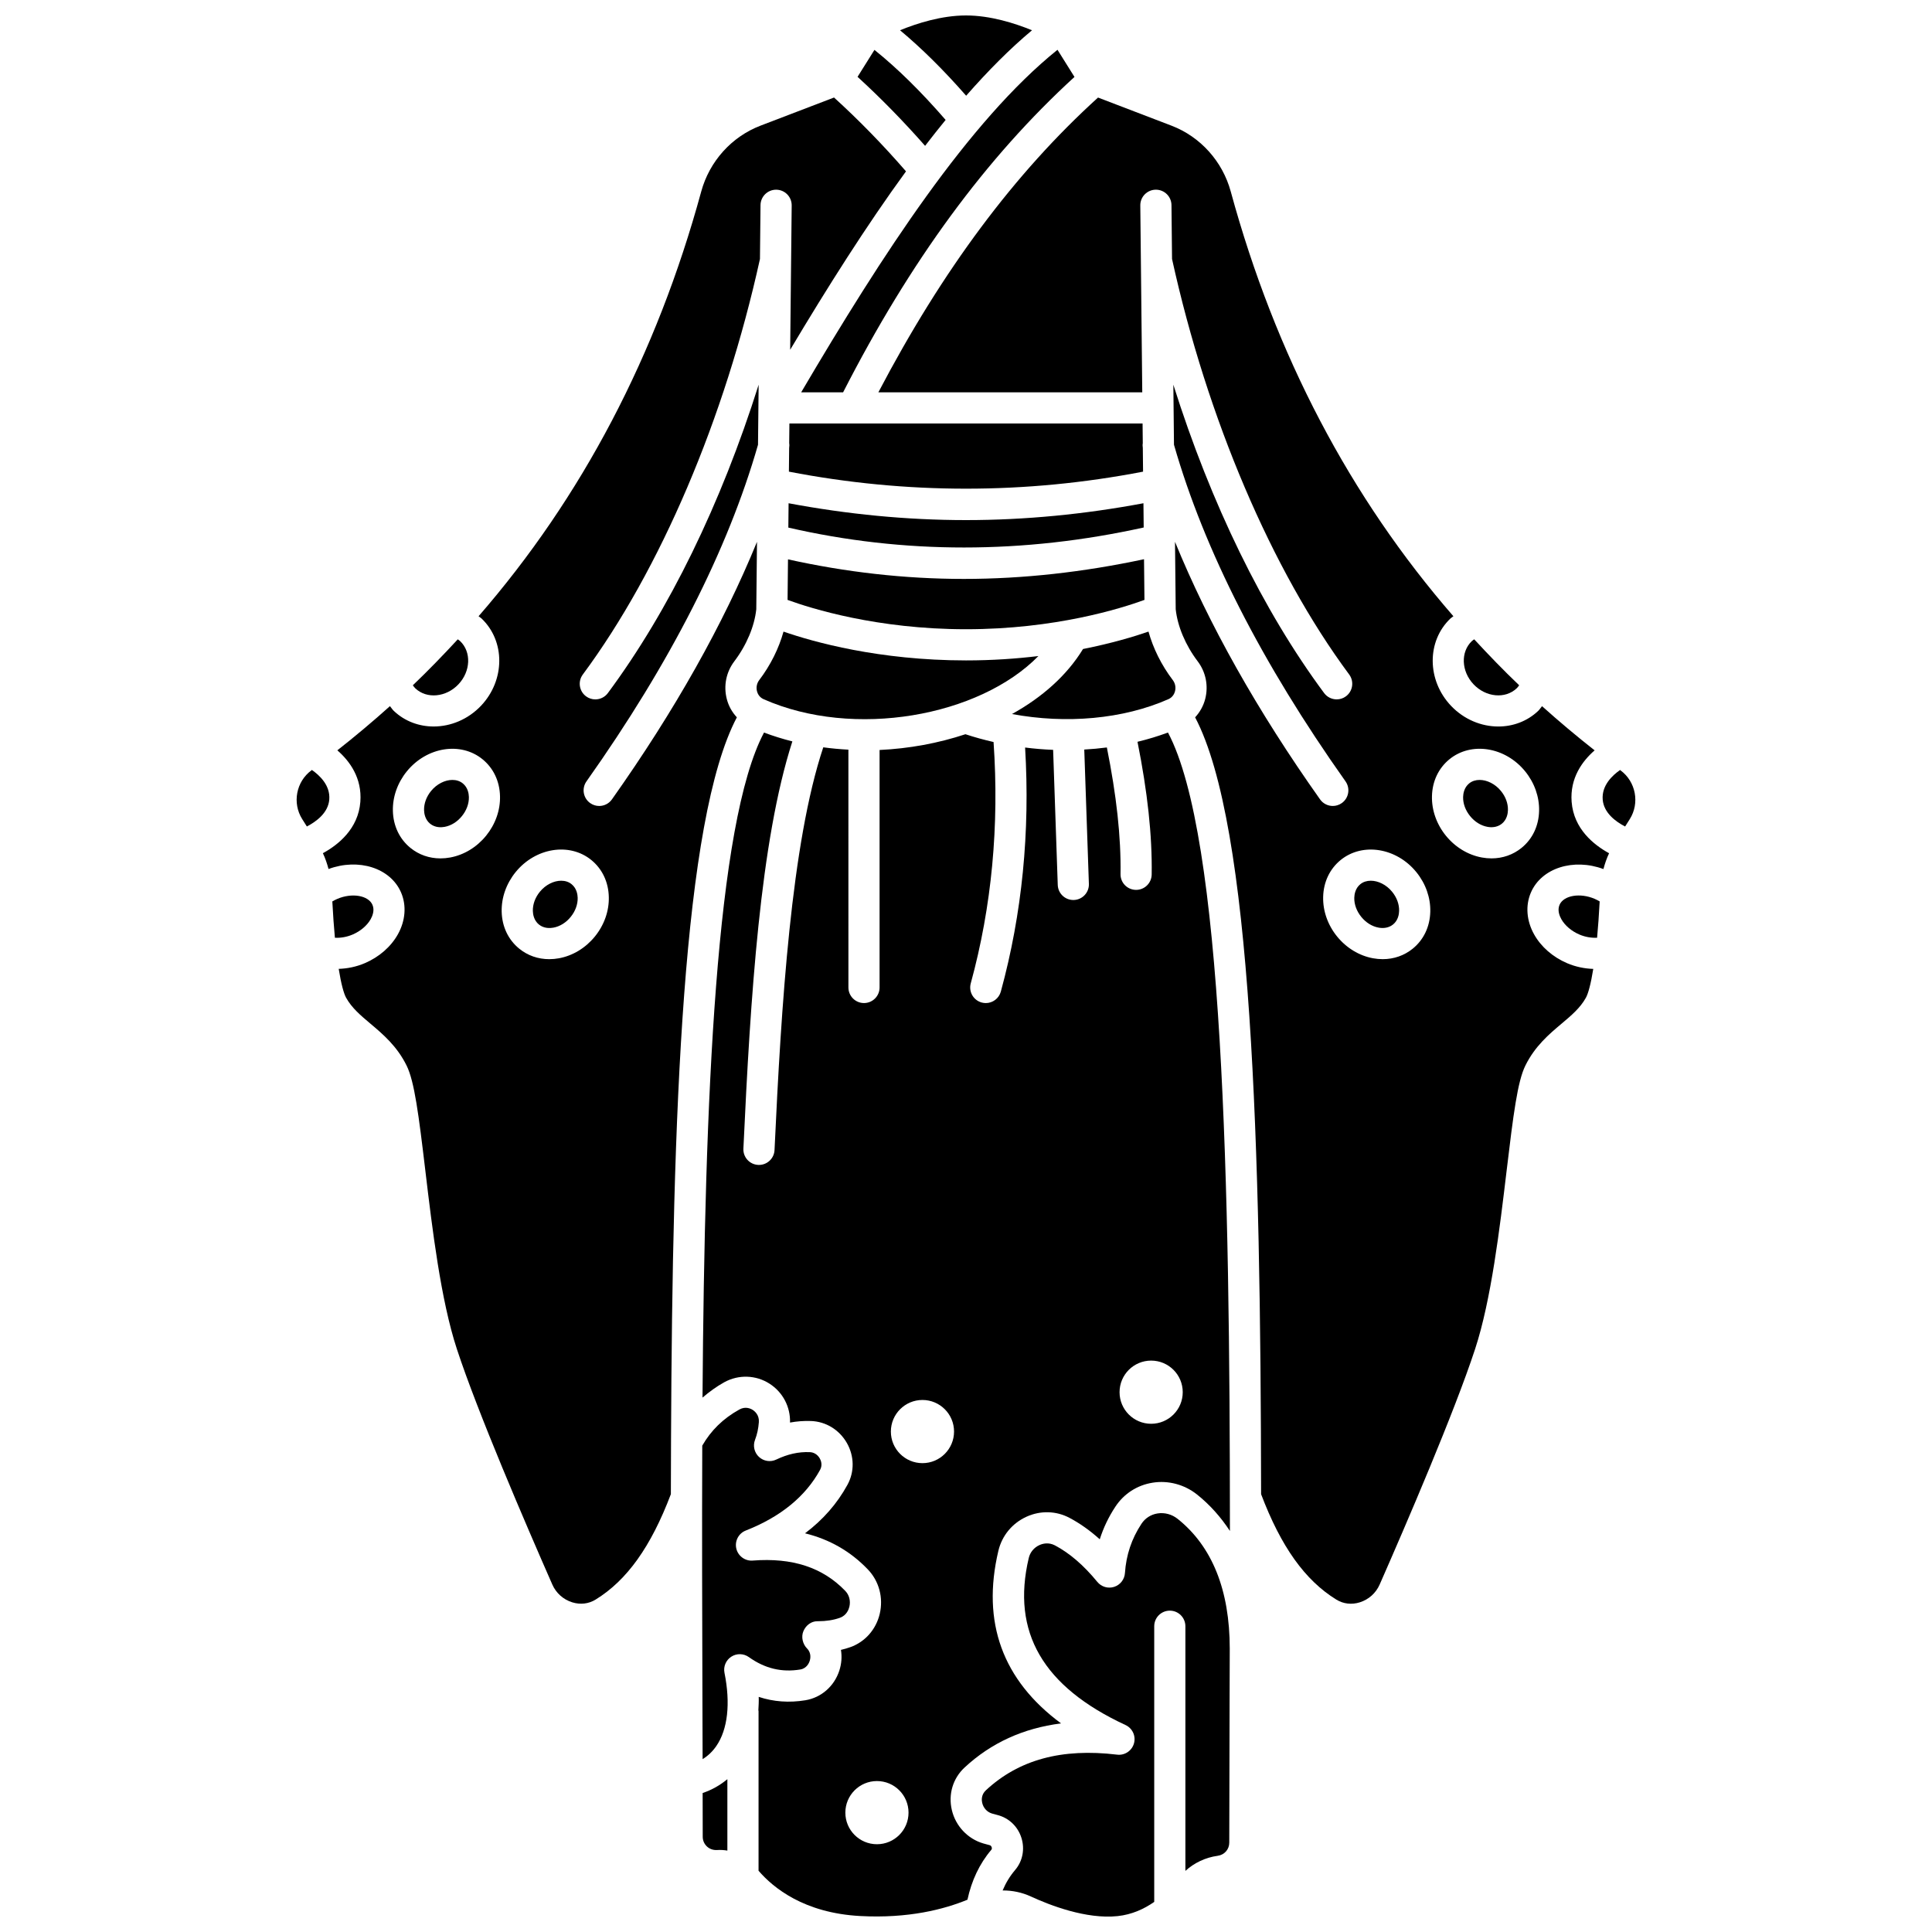
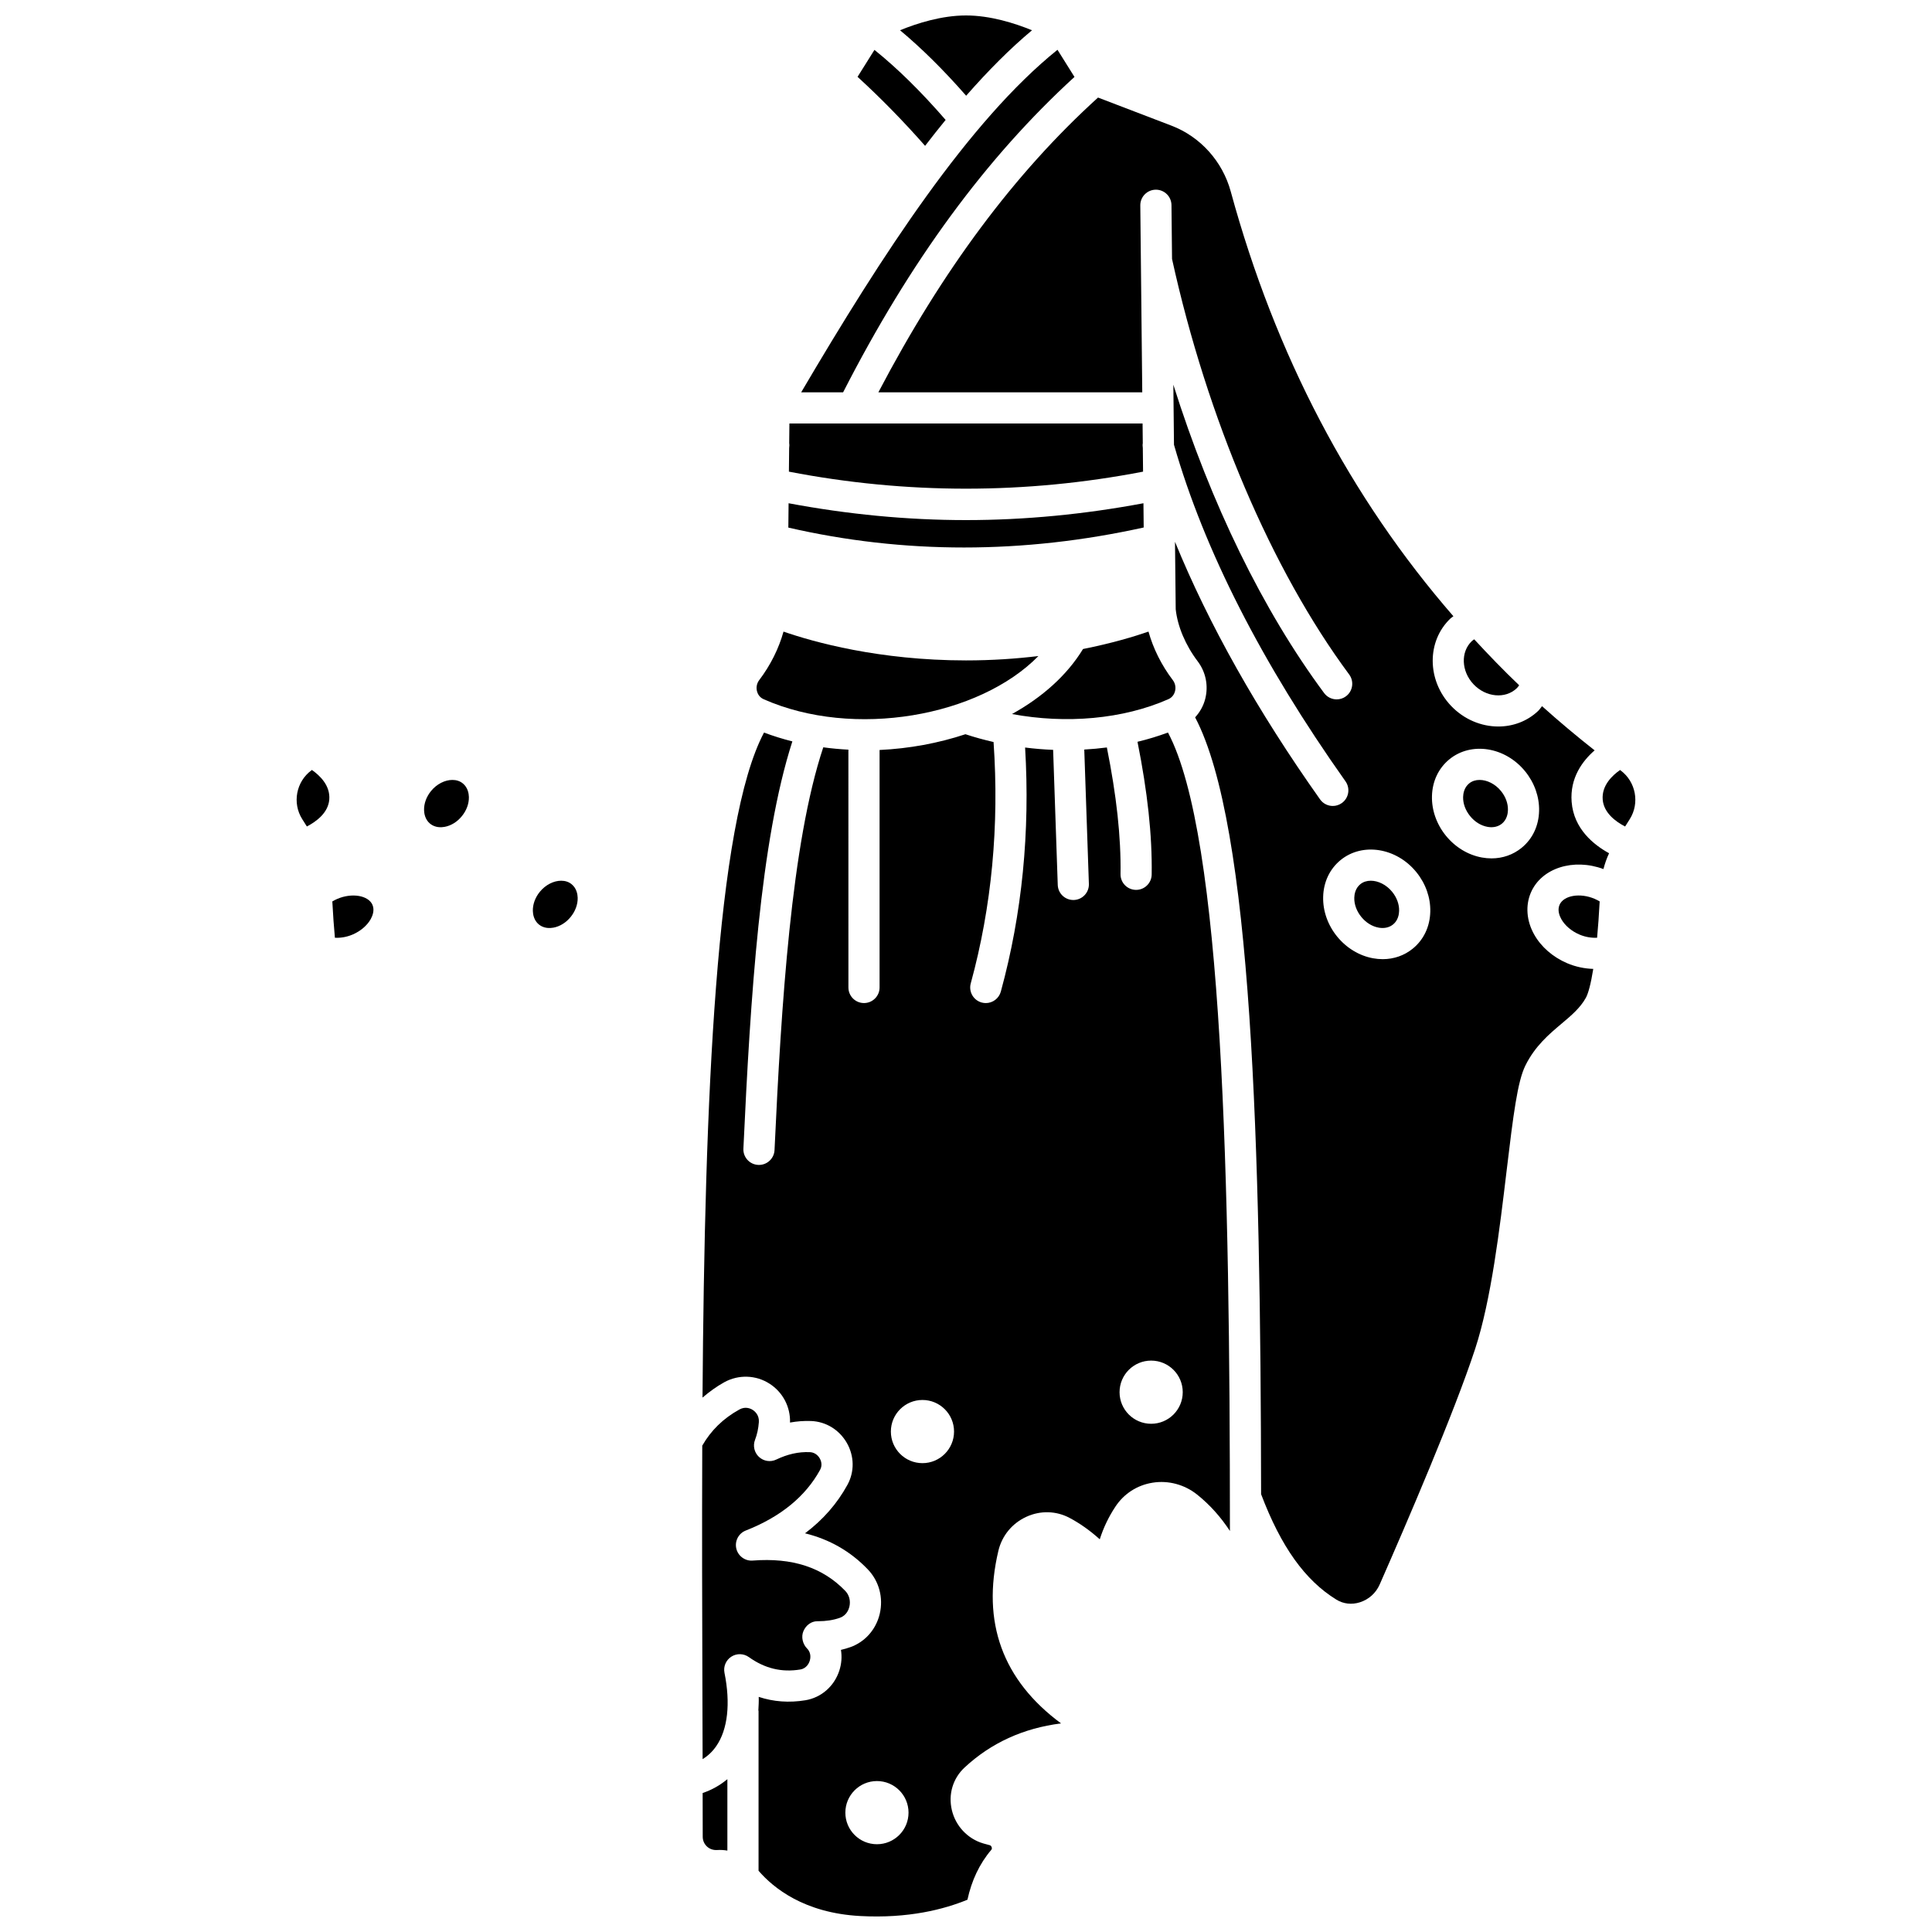
<svg xmlns="http://www.w3.org/2000/svg" width="800px" height="800px" version="1.1" viewBox="144 144 512 512">
  <defs>
    <clipPath id="c">
      <path d="m382 148.09h36v21.906h-36z" />
    </clipPath>
    <clipPath id="b">
-       <path d="m330 338h140v313.9h-140z" />
+       <path d="m330 338h140v313.9h-140" />
    </clipPath>
    <clipPath id="a">
      <path d="m404 544h66v107.9h-66z" />
    </clipPath>
  </defs>
-   <path d="m265.49 325.35c3.266-3.453 3.465-8.598 0.434-11.465-0.188-0.176-0.41-0.305-0.609-0.457-3.844 4.164-7.789 8.242-11.91 12.18 0.211 0.277 0.406 0.566 0.66 0.809 3.027 2.863 8.156 2.387 11.426-1.066z" />
  <path d="m226.66 348.05c-0.047 0.031-0.086 0.07-0.133 0.102-4.051 2.992-5.121 8.668-2.438 12.922l1.234 1.953c2.449-1.27 5.66-3.586 5.941-7.152 0.293-3.738-2.559-6.402-4.606-7.824z" />
  <path d="m389.16 182.65c1.809-2.356 3.621-4.637 5.441-6.867-6.531-7.535-12.766-13.664-18.863-18.562l-4.477 7.141c6.164 5.641 12.156 11.762 17.898 18.289z" />
  <path d="m242.24 387.58c0.441-0.789 1.094-2.328 0.473-3.773-1.082-2.516-5.434-3.262-9.324-1.594-0.484 0.207-0.91 0.438-1.32 0.676 0.191 3.609 0.422 6.816 0.684 9.625 1.508 0.078 3.133-0.184 4.691-0.852 2.102-0.898 3.848-2.391 4.797-4.082z" />
  <path d="m292.72 377.4c-1.945 0-4.125 1.051-5.66 2.938-1.234 1.516-1.891 3.32-1.848 5.07 0.02 0.871 0.262 2.5 1.602 3.594 1.344 1.094 2.981 0.996 3.84 0.836 1.723-0.316 3.352-1.324 4.582-2.844 1.238-1.52 1.895-3.32 1.855-5.074-0.023-0.871-0.262-2.5-1.602-3.59-0.766-0.633-1.738-0.93-2.769-0.93z" />
  <g clip-path="url(#c)">
    <path d="m400.04 169.37c5.754-6.559 11.57-12.434 17.457-17.348-4.496-1.836-11.008-3.926-17.492-3.926-6.488 0-12.996 2.09-17.488 3.922 5.719 4.766 11.512 10.492 17.523 17.352z" />
  </g>
  <path d="m446.85 261.45-0.055-5.219h-93.594l-0.055 5.219c0.074 0.418 0.047 0.844-0.012 1.281l-0.066 6.262c31.156 6.016 62.699 6.016 93.855 0l-0.066-6.262c-0.055-0.434-0.086-0.863-0.008-1.281z" />
  <path d="m453.64 329.29c1.184-0.523 1.605-1.543 1.75-2.102 0.266-1.031 0.055-2.109-0.59-2.957-3.016-3.977-5.199-8.406-6.438-12.852-3.777 1.309-9.688 3.094-17.352 4.617-4.25 6.973-10.824 12.809-18.82 17.23 14.309 2.672 29.418 1.379 41.449-3.938z" />
  <path d="m356.32 247.97h11.113c17.773-34.762 37.879-62.156 61.316-83.582l-4.504-7.195c-23.488 18.91-46.43 54.227-67.926 90.777z" />
  <path d="m545.94 326.41c0.258-0.242 0.445-0.531 0.656-0.805-4.125-3.93-8.066-8.016-11.914-12.18-0.207 0.152-0.426 0.281-0.617 0.457-3.023 2.867-2.828 8.012 0.441 11.465 3.266 3.445 8.395 3.934 11.434 1.062z" />
-   <path d="m336.61 329.25c-0.906-3.488-0.172-7.141 2.004-10.012 3.219-4.246 5.328-9.258 5.809-13.773l0.188-17.871c-8.945 21.863-21.781 44.715-38.445 68.254-0.805 1.137-2.082 1.742-3.375 1.742-0.824 0-1.656-0.246-2.383-0.762-1.859-1.316-2.305-3.894-0.984-5.758 22.195-31.336 37.473-61.34 45.457-89.203l0.168-15.914c-9.945 31.512-23.711 59.812-39.961 81.723-0.809 1.094-2.062 1.668-3.324 1.668-0.855 0-1.719-0.266-2.457-0.812-1.828-1.359-2.215-3.945-0.859-5.777 20.531-27.688 37.629-67.805 46.949-110.12l0.148-14.277c0.023-2.262 1.867-4.086 4.129-4.086h0.047c2.281 0.023 4.109 1.891 4.086 4.176l-0.402 38.242c9.938-16.652 20.184-32.863 30.695-47.281-6.098-7.027-12.492-13.586-19.07-19.566l-19.496 7.461c-7.652 2.93-13.516 9.453-15.699 17.449-11.844 43.398-31.633 81.051-59.008 112.56 0.246 0.207 0.531 0.352 0.766 0.574 6.34 6.004 6.285 16.383-0.113 23.141-3.457 3.641-8.059 5.5-12.559 5.5-3.852 0-7.629-1.359-10.547-4.125-0.395-0.375-0.68-0.852-1.031-1.27-4.492 4.035-9.141 7.938-13.941 11.711 3.211 2.797 6.586 7.289 6.094 13.664-0.559 7.144-5.856 11.379-9.926 13.598 0.637 1.348 1.113 2.754 1.496 4.191 7.945-2.938 16.426-0.297 19.23 6.238 1.469 3.434 1.16 7.465-0.852 11.066-1.848 3.301-4.953 6.012-8.746 7.641-2.262 0.969-4.625 1.445-6.938 1.516 0.648 4.016 1.348 6.555 1.973 7.672 1.508 2.695 3.789 4.625 6.434 6.852 3.305 2.785 7.039 5.938 9.594 11.117 2.07 4.203 3.18 12.898 4.969 27.898 1.812 15.23 4.074 34.184 8.336 47.176 5.519 16.832 18.227 46.352 25.309 62.453 0.992 2.254 2.91 3.969 5.266 4.703 2.152 0.672 4.348 0.418 6.191-0.715 8.336-5.125 14.684-14.035 19.957-27.945 0.008-4.691 0.02-9.359 0.043-14.004 0-0.137-0.012-0.27 0-0.406 0.359-86.516 3.117-164.3 17.445-191.46-1.246-1.34-2.188-2.981-2.664-4.84zm-63.797 36.234c-2.477 3.043-5.852 5.086-9.512 5.762-0.867 0.16-1.73 0.238-2.578 0.238-2.949 0-5.711-0.953-7.961-2.789-2.894-2.356-4.547-5.84-4.644-9.797-0.09-3.715 1.223-7.438 3.695-10.484 5.273-6.477 14.262-7.918 20.051-3.211 2.898 2.359 4.555 5.84 4.644 9.801 0.094 3.711-1.227 7.438-3.695 10.48zm28.832 26.707c-2.477 3.043-5.852 5.086-9.512 5.762-0.867 0.16-1.73 0.238-2.578 0.238-2.949 0-5.711-0.953-7.961-2.789-2.898-2.359-4.555-5.84-4.644-9.801-0.09-3.715 1.223-7.438 3.695-10.484 5.266-6.473 14.258-7.918 20.051-3.211 2.898 2.359 4.555 5.84 4.644 9.801 0.094 3.719-1.219 7.438-3.695 10.484z" />
  <path d="m400 281.83c-15.703 0-31.402-1.539-47.016-4.465l-0.066 6.453c30.586 7.039 62.223 7.031 94.172-0.027l-0.066-6.426c-15.621 2.922-31.316 4.465-47.023 4.465z" />
  <path d="m351.64 311.38c-1.238 4.438-3.418 8.871-6.438 12.852-0.641 0.848-0.855 1.926-0.59 2.957 0.145 0.562 0.566 1.578 1.754 2.106 23.883 10.574 57.125 4.594 72.824-11.434-5.824 0.699-12.227 1.156-19.188 1.156-23.082-0.004-40.438-4.891-48.363-7.637z" />
-   <path d="m399.42 297.42c-15.723 0-31.277-1.793-46.594-5.184l-0.113 10.746c6.215 2.266 23.711 7.773 47.289 7.773 23.574 0 41.074-5.5 47.289-7.773l-0.113-10.785c-16.016 3.418-31.969 5.223-47.758 5.223z" />
  <path d="m263.89 350.69c-1.945 0-4.125 1.051-5.66 2.938-1.234 1.516-1.891 3.32-1.848 5.07 0.02 0.871 0.262 2.5 1.602 3.594 1.348 1.094 2.981 0.996 3.84 0.836 1.723-0.316 3.352-1.324 4.582-2.844 1.238-1.52 1.895-3.32 1.855-5.074-0.023-0.871-0.262-2.5-1.602-3.59-0.773-0.637-1.738-0.93-2.769-0.93z" />
  <path d="m536.11 350.69c-1.031 0-2 0.297-2.769 0.922-1.344 1.09-1.578 2.719-1.602 3.59-0.043 1.75 0.617 3.551 1.855 5.074 1.234 1.52 2.863 2.531 4.582 2.844 0.863 0.164 2.496 0.262 3.84-0.836 1.344-1.094 1.582-2.719 1.602-3.594 0.047-1.75-0.609-3.551-1.852-5.07-1.531-1.887-3.719-2.93-5.656-2.93z" />
  <path d="m557.29 383.8c-0.621 1.445 0.027 2.984 0.473 3.773 0.945 1.691 2.691 3.184 4.793 4.086 1.559 0.668 3.188 0.93 4.691 0.852 0.266-2.805 0.492-6.016 0.684-9.625-0.414-0.242-0.84-0.477-1.324-0.68-3.879-1.672-8.242-0.918-9.316 1.594z" />
  <path d="m560.5 356.52c-0.496-6.379 2.883-10.875 6.094-13.668-4.801-3.773-9.449-7.68-13.941-11.711-0.352 0.418-0.637 0.887-1.027 1.262-2.918 2.766-6.699 4.129-10.551 4.129-4.5 0-9.102-1.859-12.555-5.5-6.406-6.766-6.453-17.141-0.121-23.141 0.234-0.223 0.52-0.371 0.77-0.578-27.375-31.508-47.16-69.156-59.008-112.56-2.18-7.996-8.047-14.52-15.699-17.449l-19.473-7.453c-22.117 20.066-41.223 45.719-58.215 78.121h69.938l-0.52-49.527c-0.023-2.281 1.809-4.148 4.086-4.176h0.047c2.262 0 4.106 1.82 4.129 4.086l0.148 14.277c9.32 42.316 26.414 82.43 46.949 110.12 1.355 1.832 0.969 4.418-0.859 5.777-0.738 0.551-1.602 0.812-2.457 0.812-1.262 0-2.512-0.578-3.324-1.668-16.246-21.91-30.02-50.211-39.961-81.723l0.168 15.914c7.988 27.867 23.262 57.867 45.457 89.203 1.316 1.863 0.875 4.438-0.984 5.758-0.727 0.516-1.562 0.762-2.383 0.762-1.293 0-2.57-0.605-3.375-1.742-16.668-23.535-29.5-46.387-38.445-68.254l0.188 17.871c0.484 4.512 2.594 9.527 5.809 13.773 2.176 2.871 2.906 6.519 2.004 10.012-0.48 1.859-1.422 3.496-2.668 4.856 15.113 28.672 17.359 113.68 17.484 205.87 5.273 13.914 11.625 22.82 19.957 27.949 1.84 1.133 4.039 1.387 6.191 0.715 2.356-0.734 4.273-2.449 5.266-4.703 7.082-16.098 19.789-45.621 25.309-62.453 4.258-12.992 6.519-31.945 8.336-47.176 1.793-15.004 2.898-23.695 4.969-27.898 2.551-5.184 6.289-8.336 9.594-11.117 2.644-2.227 4.922-4.148 6.438-6.852 0.629-1.117 1.324-3.66 1.969-7.668-2.312-0.074-4.676-0.551-6.938-1.516-3.797-1.633-6.902-4.34-8.746-7.641-2.012-3.602-2.324-7.637-0.852-11.066 2.809-6.539 11.293-9.176 19.23-6.238 0.379-1.438 0.859-2.844 1.496-4.191-4.066-2.227-9.363-6.453-9.922-13.598zm-42.102 38.879c-2.25 1.828-5.012 2.789-7.961 2.789-0.848 0-1.711-0.078-2.578-0.238-3.66-0.672-7.031-2.719-9.512-5.762-2.473-3.043-3.785-6.769-3.699-10.48 0.09-3.961 1.746-7.441 4.644-9.801 5.797-4.707 14.789-3.258 20.047 3.207 2.477 3.047 3.789 6.769 3.699 10.484-0.09 3.965-1.742 7.441-4.641 9.801zm28.836-26.707c-2.25 1.828-5.012 2.789-7.961 2.789-0.848 0-1.711-0.078-2.578-0.238-3.66-0.672-7.031-2.719-9.512-5.762-2.473-3.043-3.785-6.769-3.699-10.48 0.09-3.961 1.746-7.441 4.644-9.801 5.797-4.707 14.781-3.262 20.047 3.207 2.477 3.047 3.789 6.769 3.699 10.484-0.086 3.961-1.742 7.445-4.641 9.801z" />
  <path d="m507.27 377.4c-1.031 0-2 0.297-2.769 0.922-1.344 1.09-1.578 2.719-1.602 3.59-0.043 1.75 0.617 3.551 1.855 5.074 1.234 1.52 2.863 2.531 4.582 2.844 0.863 0.164 2.496 0.262 3.84-0.836 1.344-1.094 1.582-2.719 1.602-3.594 0.047-1.75-0.609-3.551-1.852-5.07-1.531-1.883-3.711-2.93-5.656-2.93z" />
  <g clip-path="url(#b)">
    <path d="m445.45 340.59c2.641 13.191 3.918 24.789 3.758 35.176-0.039 2.258-1.879 4.062-4.129 4.062h-0.066c-2.285-0.039-4.102-1.91-4.062-4.195 0.152-9.824-1.078-20.891-3.621-33.547-1.977 0.258-3.973 0.438-5.988 0.551l1.223 35.602c0.082 2.281-1.707 4.191-3.984 4.269h-0.145c-2.215 0-4.043-1.754-4.121-3.988l-1.227-35.801c-2.481-0.098-4.957-0.301-7.426-0.617 1.34 22.32-0.789 44.059-6.434 64.684-0.504 1.832-2.164 3.039-3.981 3.039-0.363 0-0.73-0.051-1.094-0.148-2.199-0.602-3.496-2.875-2.894-5.074 5.57-20.348 7.574-41.852 6.043-63.961-2.523-0.578-5.012-1.254-7.453-2.066-7.18 2.383-14.926 3.812-22.754 4.176v62.938c0 2.281-1.848 4.129-4.129 4.129-2.285 0-4.129-1.852-4.129-4.129l-0.004-63.023c-2.234-0.117-4.453-0.32-6.66-0.621-8.484 25.48-11.133 68.281-12.918 106.73-0.102 2.215-1.934 3.941-4.121 3.941-0.066 0-0.129 0-0.199-0.004-2.281-0.105-4.039-2.039-3.93-4.316 1.871-40.219 4.449-81.465 12.977-107.92-2.559-0.641-5.062-1.422-7.512-2.34-12.742 23.992-15.738 96.852-16.301 176.24 1.766-1.5 3.652-2.898 5.773-4.074 3.773-2.078 8.367-1.934 11.988 0.387 3.516 2.246 5.562 6.156 5.43 10.301 1.836-0.336 3.664-0.477 5.539-0.41 3.961 0.137 7.519 2.312 9.527 5.824 1.988 3.488 2.043 7.633 0.156 11.078-2.723 4.984-6.484 9.277-11.246 12.859 6.488 1.59 12.055 4.777 16.633 9.551 2.988 3.106 4.172 7.516 3.168 11.789-0.973 4.133-3.883 7.434-7.781 8.824-0.805 0.289-1.641 0.527-2.5 0.73 0.297 1.801 0.16 3.672-0.426 5.481-1.348 4.16-4.789 7.172-8.996 7.867-4.285 0.703-8.441 0.41-12.371-0.895 0.047 1.223-0.031 2.379-0.09 3.539 0.004 0.074 0.047 0.141 0.047 0.219v42.32c3.91 4.539 12.066 11.191 26.891 11.996 12.875 0.699 22.336-1.797 28.469-4.32 1.098-5.066 3.18-9.539 6.332-13.234 0.195-0.23 0.141-0.523 0.086-0.68-0.043-0.133-0.176-0.453-0.5-0.531-0.582-0.145-1.16-0.301-1.73-0.473-4.137-1.219-7.324-4.609-8.324-8.844-0.984-4.18 0.277-8.395 3.375-11.273 7.012-6.523 15.574-10.43 25.566-11.691-15.504-11.469-21.086-26.793-16.613-45.723 0.953-4.035 3.68-7.336 7.473-9.055 3.691-1.672 7.832-1.566 11.363 0.301 2.758 1.457 5.445 3.356 8.035 5.691 0.961-3.027 2.336-5.914 4.121-8.621 2.281-3.465 5.789-5.734 9.891-6.383 4.133-0.668 8.434 0.484 11.762 3.129 3.453 2.754 6.316 6.012 8.719 9.664-0.004-92.25-1.797-184.07-16.414-211.59-2.598 0.957-5.285 1.781-8.07 2.449zm-69.051 292.15c-4.621 0-8.371-3.746-8.371-8.371 0-4.621 3.746-8.371 8.371-8.371s8.371 3.746 8.371 8.371c0 4.621-3.75 8.371-8.371 8.371zm12.062-100.99c-4.621 0-8.371-3.746-8.371-8.371 0-4.621 3.746-8.371 8.371-8.371 4.621 0 8.371 3.746 8.371 8.371-0.004 4.621-3.75 8.371-8.371 8.371zm68.977-18.805c0 4.621-3.746 8.371-8.371 8.371-4.621 0-8.371-3.746-8.371-8.371s3.746-8.371 8.371-8.371c4.629 0 8.371 3.746 8.371 8.371z" />
  </g>
  <path d="m573.47 348.16c-0.047-0.031-0.086-0.07-0.133-0.102-2.043 1.422-4.898 4.086-4.606 7.828 0.277 3.562 3.488 5.879 5.941 7.148l1.234-1.953c2.684-4.254 1.613-9.93-2.438-12.922z" />
  <path d="m356.1 586.43c1.711-0.281 2.328-1.801 2.477-2.258s0.539-2.051-0.68-3.281c-1.176-1.184-1.637-3.078-0.984-4.617 0.645-1.531 2.039-2.633 3.699-2.633 0.047-0.004 0.125 0 0.195 0 2.148 0 4.086-0.305 5.777-0.91 1.797-0.641 2.356-2.266 2.512-2.941 0.363-1.535-0.043-3.098-1.078-4.176-5.992-6.234-14.031-8.863-24.547-8.047-2 0.172-3.883-1.199-4.344-3.191-0.457-1.992 0.609-4.023 2.512-4.769 9.215-3.617 15.84-9.031 19.695-16.086 0.727-1.32 0.184-2.555-0.086-3.027-0.57-1.004-1.551-1.621-2.629-1.66-3.043-0.133-5.918 0.547-8.906 1.965-1.516 0.734-3.336 0.449-4.578-0.699-1.238-1.148-1.652-2.938-1.051-4.512 0.559-1.438 0.895-3.016 1.02-4.695 0.141-1.902-1.09-2.902-1.621-3.246-0.52-0.336-1.91-1.02-3.535-0.117-4.336 2.398-7.539 5.566-9.844 9.582-0.09 22.551-0.023 45.438 0.047 67.723 0.016 5.141 0.031 10.254 0.047 15.355 1.43-0.875 2.648-2.035 3.637-3.481 3.023-4.391 3.797-11.277 2.16-19.391-0.336-1.664 0.383-3.363 1.809-4.281 1.422-0.922 3.262-0.875 4.644 0.105 4.238 3.027 8.703 4.109 13.652 3.289z" />
  <path d="m330.23 630.77c0 0.988 0.402 1.895 1.117 2.57 0.727 0.672 1.648 0.992 2.68 0.938 0.926-0.062 1.836 0 2.734 0.145v-18.922c-1.926 1.598-4.109 2.848-6.555 3.668 0.012 3.875 0.02 7.762 0.023 11.602z" />
  <g clip-path="url(#a)">
-     <path d="m456.08 546.51c-1.516-1.207-3.438-1.727-5.312-1.434-1.781 0.281-3.301 1.262-4.281 2.762-2.609 3.969-4.039 8.238-4.367 13.047-0.117 1.691-1.254 3.137-2.867 3.652-1.609 0.52-3.379-0.008-4.453-1.32-3.578-4.375-7.356-7.633-11.234-9.676-1.723-0.906-3.305-0.441-4.098-0.082-1.449 0.656-2.484 1.906-2.84 3.438-4.637 19.621 3.75 34.094 25.648 44.254 1.84 0.855 2.793 2.922 2.234 4.879-0.555 1.957-2.469 3.219-4.465 2.969-14.676-1.762-26.055 1.328-34.793 9.461-1.293 1.203-1.102 2.731-0.957 3.332 0.328 1.375 1.305 2.43 2.625 2.82 0.453 0.133 0.918 0.262 1.387 0.375 3.023 0.762 5.41 3.012 6.371 6.035 0.957 3.008 0.336 6.207-1.676 8.562-1.375 1.617-2.461 3.414-3.297 5.406 2.566-0.02 5.121 0.508 7.488 1.598 5.004 2.312 14.68 6.074 22.965 5.199 3.852-0.402 7.09-1.93 9.723-3.766v-73.055c0-2.281 1.848-4.129 4.129-4.129 2.285 0 4.129 1.852 4.129 4.129v64.836c2.34-2.133 5.336-3.562 8.566-4 1.777-0.238 3.062-1.703 3.062-3.477 0.012-12.258 0.055-24.75 0.086-37.34 0.016-4.672 0.027-9.375 0.043-14.09-0.012-15.52-4.66-27.082-13.816-34.387z" />
-   </g>
+     </g>
</svg>